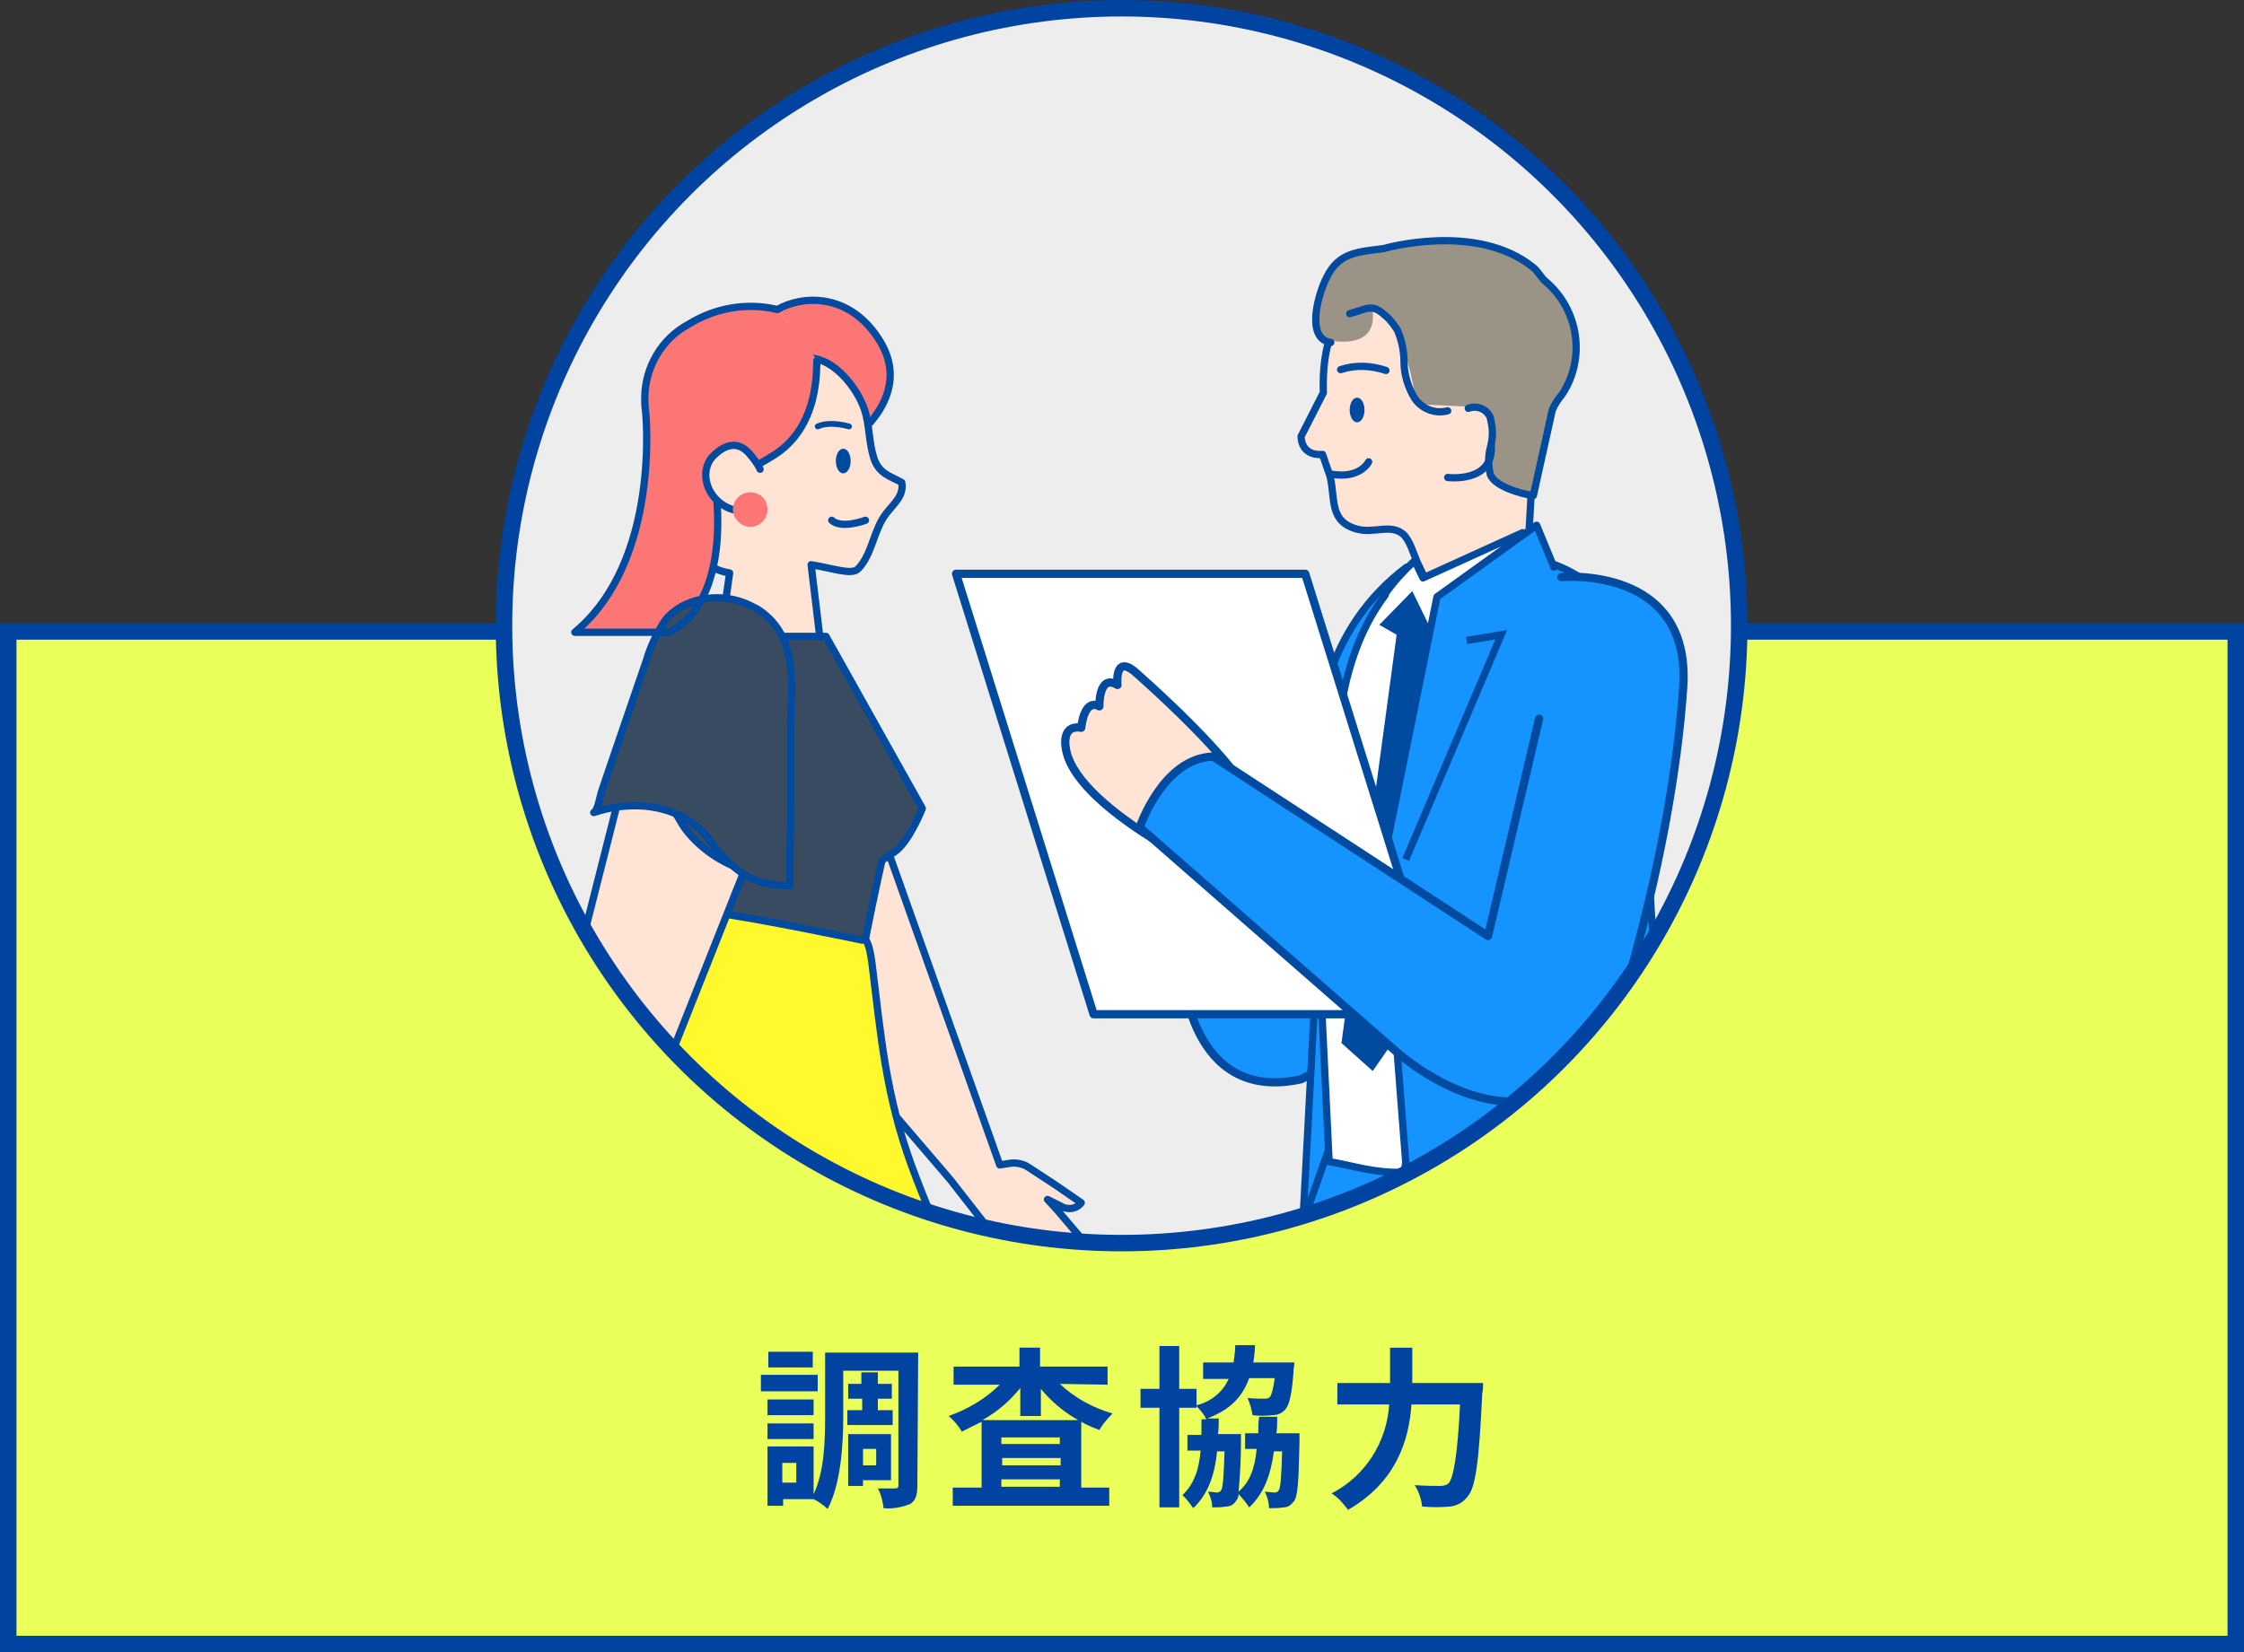
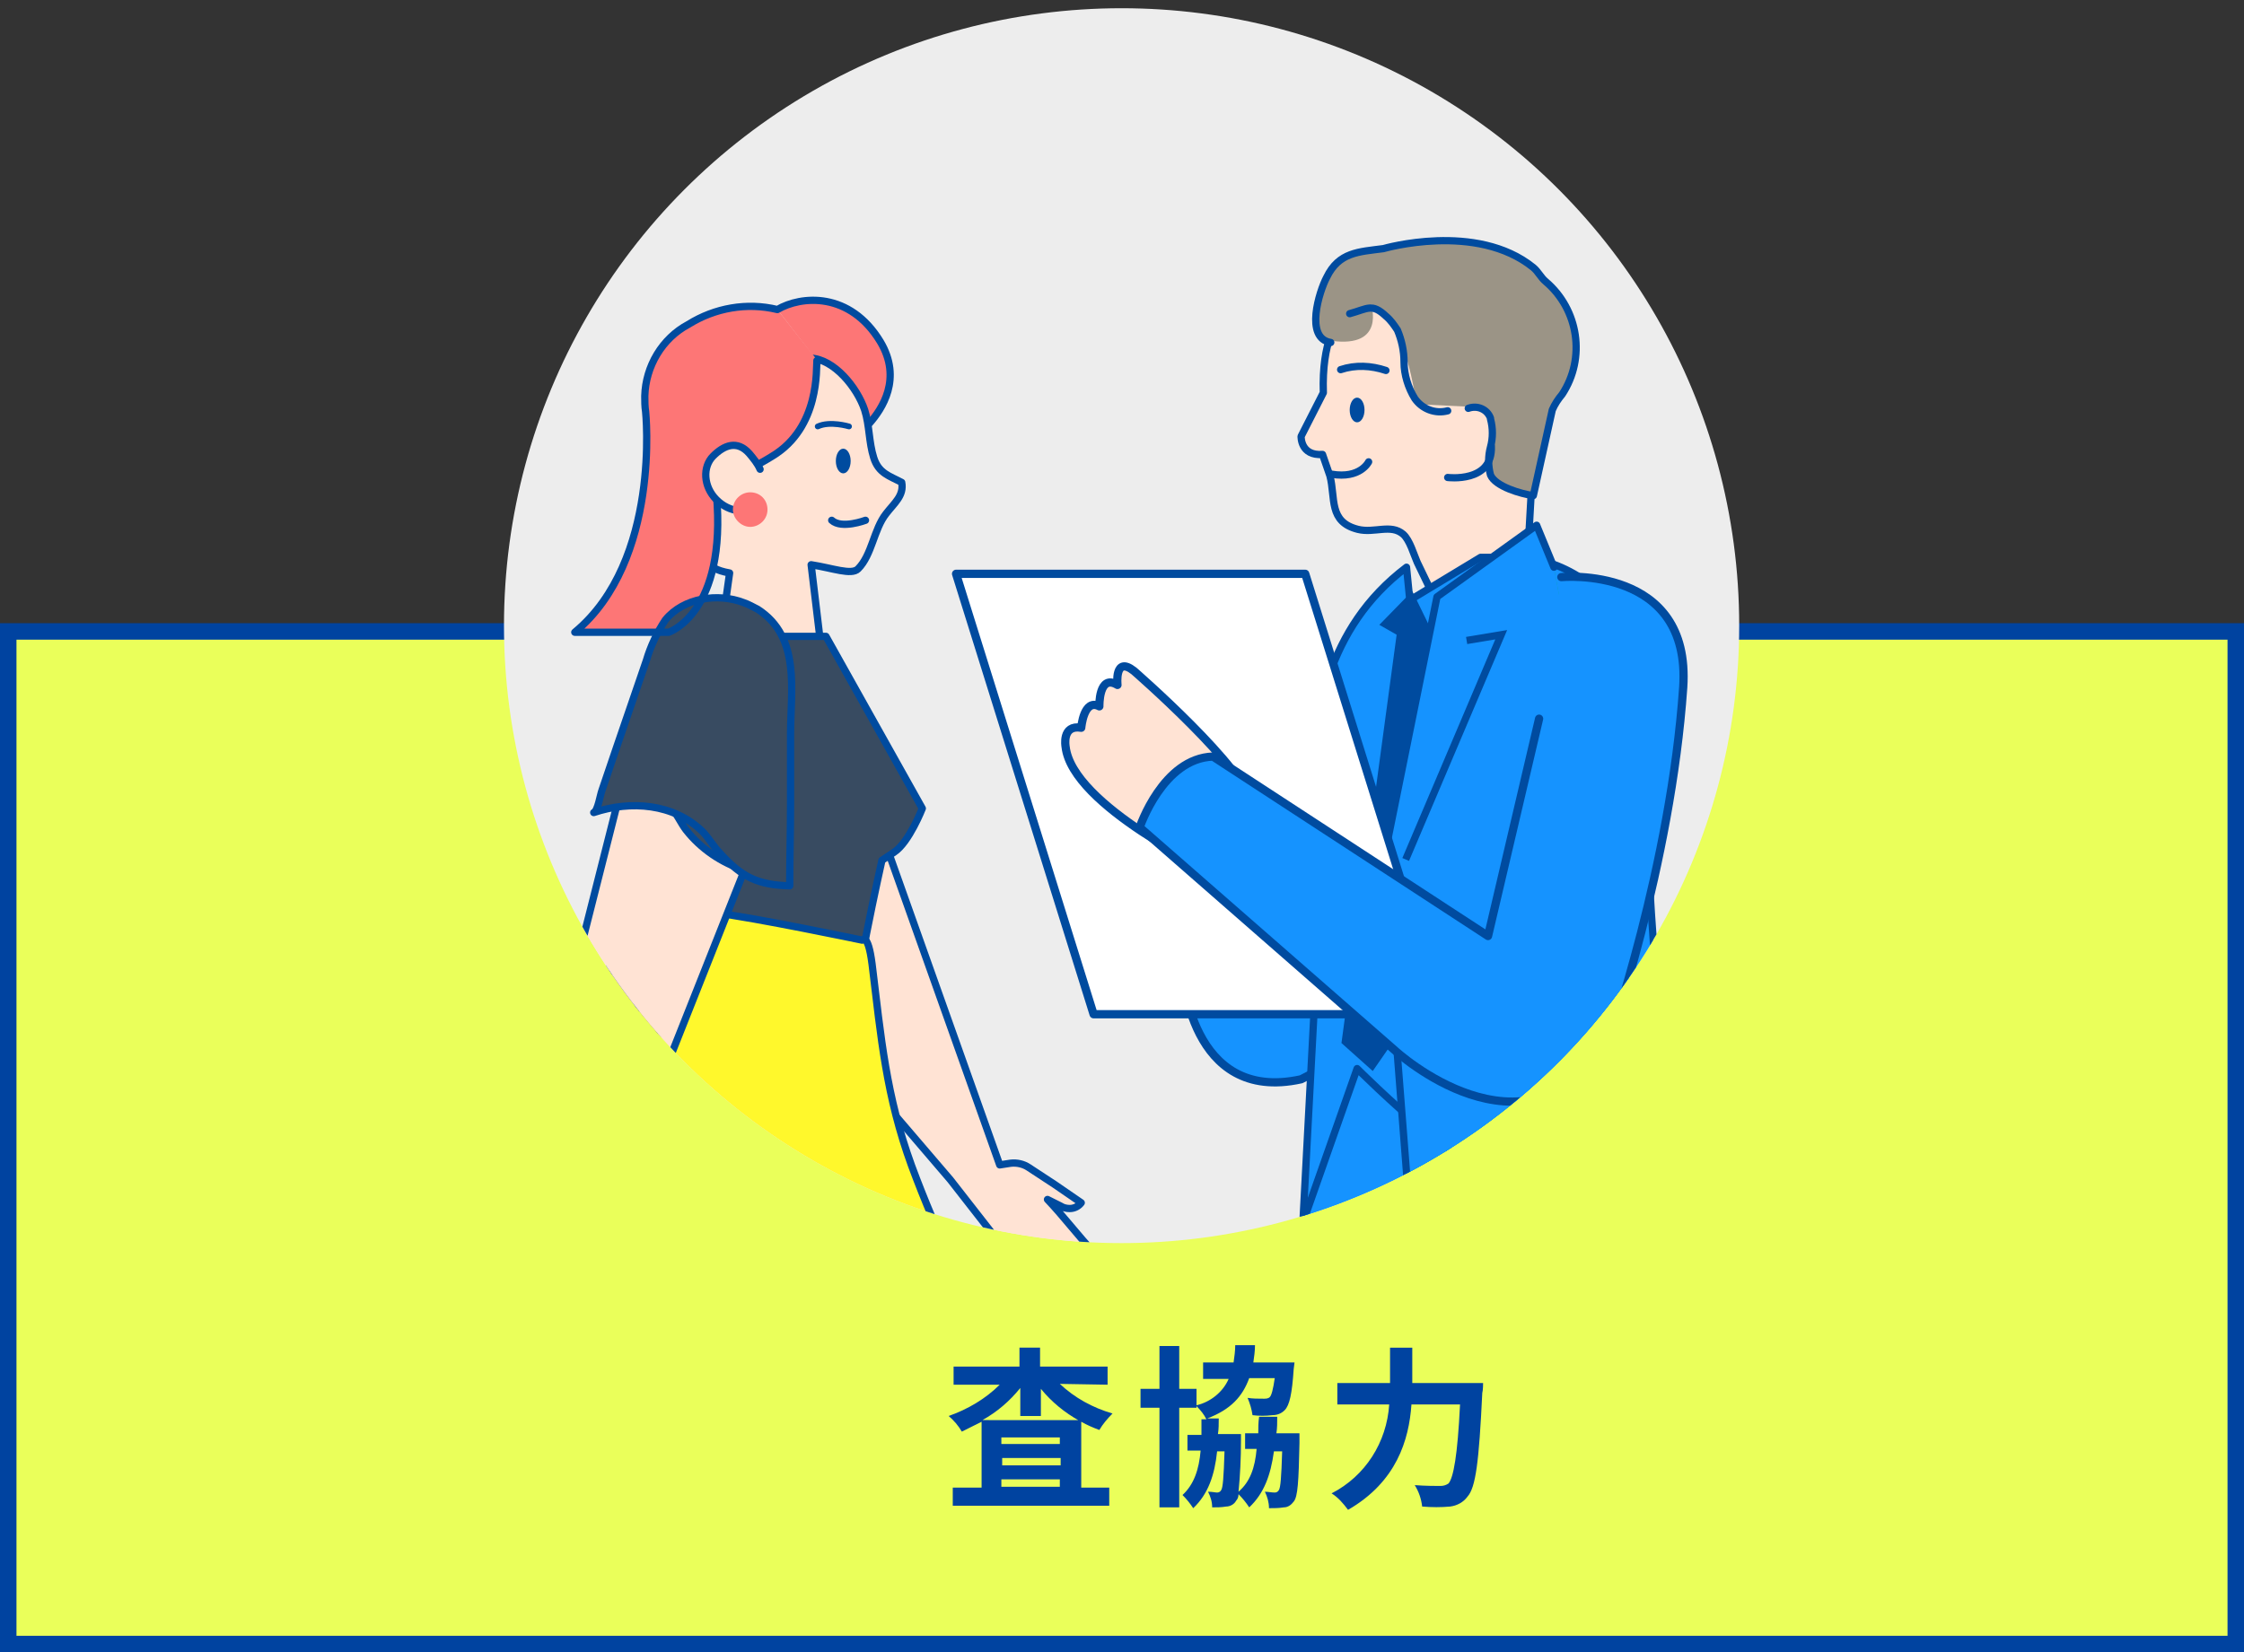
<svg xmlns="http://www.w3.org/2000/svg" xmlns:xlink="http://www.w3.org/1999/xlink" version="1.1" id="レイヤー_1" x="0px" y="0px" width="272.5px" height="200.7px" viewBox="0 0 272.5 200.7" style="enable-background:new 0 0 272.5 200.7;" xml:space="preserve">
  <rect x="0" y="0" width="272.5" height="200.7" fill="#333333" stroke="none" />
  <style type="text/css">
	.st0{fill:#EAFF5A;}
	.st1{fill:none;stroke:#0043A0;stroke-width:2;stroke-miterlimit:10;}
	.st2{fill:#0043A0;}
	.st3{fill:#EDEDED;}
	.st4{clip-path:url(#SVGID_00000018932601018139227950000012147514305658485385_);}
	.st5{fill:#FD7676;}
	.st6{fill:#FFE3D4;stroke:#004B9F;stroke-width:0.883;stroke-linecap:round;stroke-linejoin:round;}
	.st7{fill:#FFFFFF;stroke:#004B9F;stroke-width:0.883;stroke-linecap:round;stroke-linejoin:round;}
	.st8{fill:none;stroke:#004B9F;stroke-width:0.7;stroke-linecap:round;stroke-linejoin:round;}
	.st9{fill:#004B9F;}
	.st10{fill:#384B61;stroke:#004B9F;stroke-width:0.883;stroke-linecap:round;stroke-linejoin:round;}
	.st11{fill:#FFF82C;stroke:#004B9F;stroke-width:0.883;stroke-linecap:round;stroke-linejoin:round;}
	.st12{fill:none;stroke:#004B9F;stroke-width:0.883;stroke-linecap:round;stroke-linejoin:round;}
	.st13{fill:#FFE3D4;stroke:#004B9F;stroke-linecap:round;stroke-linejoin:round;}
	.st14{fill:#1593FF;stroke:#004B9F;stroke-linecap:round;stroke-linejoin:round;}
	.st15{fill:#FFFFFF;stroke:#004B9F;stroke-width:0.881;stroke-miterlimit:10;}
	.st16{fill:#FFE3D4;stroke:#004B9F;stroke-width:0.881;stroke-linecap:round;stroke-linejoin:round;}
	.st17{fill:#4DC7FF;}
	.st18{fill:#1593FF;}
	.st19{fill:none;stroke:#004B9F;stroke-width:0.881;stroke-linecap:round;stroke-linejoin:round;}
	.st20{fill:#1593FF;stroke:#004B9F;stroke-width:0.881;stroke-linecap:round;stroke-linejoin:round;}
	.st21{fill:#FFFFFF;stroke:#004B9F;stroke-width:0.881;stroke-linejoin:round;}
	.st22{fill:#00AA9F;}
	.st23{fill:#1593FF;stroke:#004B9F;stroke-width:0.881;stroke-miterlimit:10;}
	.st24{fill:none;stroke:#004B9F;stroke-width:0.881;stroke-linecap:round;stroke-miterlimit:10;}
	.st25{fill:#9B9486;}
	.st26{fill:#004B9F;stroke:#004B9F;stroke-width:0.881;stroke-linecap:round;stroke-linejoin:round;}
	.st27{fill:#FFFFFF;stroke:#004B9F;stroke-linecap:round;stroke-linejoin:round;}
</style>
  <g>
    <rect x="1" y="76.7" class="st0" width="270.5" height="123" />
    <rect x="1" y="76.7" class="st1" width="270.5" height="123" />
-     <path class="st2" d="M99.3,169h-6.9v-2h6.9V169z M111.4,180.4c0,1.2-0.2,1.9-0.9,2.3c-1,0.4-2.1,0.6-3.2,0.5   c-0.1-0.8-0.3-1.7-0.7-2.4c0.9,0,1.8,0,2.1,0c0.3,0,0.4-0.1,0.4-0.4v-13.9h-6.7v5.7c0,3.3-0.3,8.1-1.9,11.1   c-0.5-0.5-1.1-0.9-1.7-1.2h-3.7v0.8h-1.9v-7.2h5.6v5.8c1.3-2.7,1.4-6.5,1.4-9.4v-7.8h11.3L111.4,180.4z M98.8,171.9h-5.6V170h5.6   L98.8,171.9z M93.2,172.9h5.6v1.9h-5.6L93.2,172.9z M98.7,166.1h-5.4v-1.9h5.4L98.7,166.1z M96.7,177.7h-1.7v2.4h1.7V177.7z    M104.7,171.3v-1.4H103v-1.8h1.6v-1.4h2v1.4h1.7v1.8h-1.7v1.4h1.8v1.8h-5.5v-1.8H104.7z M104.8,179.8v0.7h-1.8v-6.3h5.2v5.6   L104.8,179.8z M104.8,176v2h1.6v-2L104.8,176z" />
    <path class="st2" d="M128.7,168.1c1.8,1.7,4,2.9,6.4,3.6c-0.6,0.6-1.2,1.3-1.6,2c-0.8-0.3-1.5-0.6-2.2-1v8h3.4v2.2h-19v-2.2h3.5v-8   c-0.8,0.4-1.6,0.8-2.4,1.2c-0.4-0.7-1-1.4-1.6-1.9c2.3-0.8,4.5-2.1,6.2-3.8h-5.6v-2.2h8v-2.3h2.5v2.3h8.2v2.2L128.7,168.1z    M131.1,172.6c-1.8-1-3.4-2.3-4.7-3.9v3.3h-2.5v-3.4c-1.3,1.6-2.8,2.9-4.6,3.9H131.1z M128.7,174.6h-7.1v0.8h7.1V174.6z M121.7,178   h7.1v-0.9h-7.1V178z M128.7,180.6v-0.9h-7.1v0.9H128.7z" />
    <path class="st2" d="M157.8,174.5c0,0,0,0.6,0,0.8c-0.1,4.7-0.2,6.5-0.7,7.1c-0.3,0.4-0.7,0.7-1.2,0.7c-0.6,0.1-1.2,0.1-1.8,0.1   c0-0.7-0.2-1.4-0.5-2c0.4,0,0.8,0.1,1.2,0.1c0.2,0,0.4-0.1,0.5-0.3c0.2-0.3,0.3-1.5,0.4-4.7h-1c-0.4,2.9-1.2,5.1-3,6.8   c-0.4-0.6-0.8-1.1-1.3-1.6c0,0.3-0.1,0.6-0.3,0.8c-0.2,0.4-0.7,0.7-1.2,0.7c-0.6,0.1-1.1,0.1-1.7,0.1c0-0.7-0.2-1.3-0.5-1.9   c0.5,0,0.9,0.1,1.1,0.1c0.2,0,0.4-0.1,0.5-0.3c0.2-0.3,0.3-1.5,0.4-4.7h-0.9c-0.3,2.9-1.1,5.2-2.9,6.9c-0.4-0.6-0.8-1.1-1.3-1.6   c1.4-1.3,2-3.1,2.2-5.4h-1.6v-1.9h1.7c0-0.6,0-1.3,0-1.9h0.6c-0.3-0.6-0.7-1.1-1.2-1.6v0.2h-2.1v12.1h-2.4v-12.1h-2.3v-2.3h2.3   v-5.2h2.4v5.2h2.1v2c1.7-0.4,3.2-1.6,3.9-3.2h-3.1v-2h3.7c0.1-0.7,0.2-1.4,0.2-2.1h2.4c0,0.7-0.1,1.4-0.2,2.1h5l-0.1,0.8   c-0.2,3-0.5,4.4-1.1,5c-0.4,0.4-0.9,0.6-1.5,0.6c-0.8,0.1-1.6,0.1-2.4,0c-0.1-0.7-0.3-1.4-0.6-2.1c0.6,0.1,1.3,0.1,2,0.1   c0.2,0,0.5,0,0.7-0.2c0.2-0.2,0.4-0.9,0.6-2.3h-3.1c-0.8,2.2-2.2,3.8-5.1,4.9h1.4c0,0.7,0,1.3-0.1,1.9h2.8c0,0,0,0.6,0,0.8   c0,2.1-0.1,4.2-0.3,6.2c1.4-1.2,2-2.9,2.2-5.2h-1.4v-1.9h1.6c0-0.6,0-1.3,0.1-2h2.2c0,0.7,0,1.4-0.1,2H157.8z" />
    <path class="st2" d="M180.1,168c0,0,0,0.9-0.1,1.2c-0.4,8.4-0.8,11.5-1.8,12.6c-0.5,0.7-1.3,1.1-2.1,1.2c-1.1,0.1-2.2,0.1-3.4,0   c-0.1-0.9-0.4-1.8-0.9-2.6c1.3,0.1,2.6,0.1,3.1,0.1c0.4,0,0.7-0.1,1-0.3c0.6-0.7,1.1-3.4,1.4-9.6h-5.9c-0.3,4.3-1.8,9.4-7.7,12.8   c-0.6-0.8-1.2-1.5-2-2c4.1-2.1,6.7-6.2,7-10.8h-6.3V168h6.4v-4.3h2.7v4.3L180.1,168z" />
    <circle class="st3" cx="136.2" cy="76" r="75" />
    <g>
      <defs>
        <circle id="SVGID_1_" cx="136.2" cy="76" r="75" />
      </defs>
      <clipPath id="SVGID_00000079462992400756421700000012992397883557953975_">
        <use xlink:href="#SVGID_1_" style="overflow:visible;" />
      </clipPath>
      <g style="clip-path:url(#SVGID_00000079462992400756421700000012992397883557953975_);">
        <path class="st5" d="M94.4,37.6l4.8,6.2c0,0,1.9-0.4,4.6,4c0.2,0.4,0.4,0.8,0.4,1.2c0.1,0.7,0.2,1.8,0.3,3.3c0,0,6-4.8,2.3-10.8     S97.3,35.9,94.4,37.6z" />
        <path class="st6" d="M98.4,43.5c2.9,0.1,5.7,3.6,6.6,6.3c0.6,1.9,0.5,3.9,1.1,5.8s1.9,2.2,3.4,3c0.3,1.6-0.9,2.5-1.9,3.8     c-1.5,1.9-1.7,5-3.4,6.7c-0.8,0.8-3.1-0.1-5.7-0.5l1.2,10l-12.2-1.2l1.1-7.8C85.3,69,86,67.8,84.3,65c-1-1.8-1.8-3.8-2.2-5.8     c-0.5-1.6-0.7-3.3-0.7-4.9c0-1.7,0.8-3.3,2.1-4.4" />
        <path class="st7" d="M105.1,63.2c0,0-2.9,1.1-4.1,0" />
        <path class="st8" d="M103.1,51.8c0,0-2.3-0.7-3.8,0" />
        <ellipse class="st9" cx="102.4" cy="56" rx="0.9" ry="1.5" />
        <path class="st5" d="M94.4,37.6c-3.7-0.9-7.6-0.2-10.8,1.8c-3.2,1.7-5.2,5.1-5.3,8.7c-0.2,6.4,3.4,11.9,8.6,12.7     c0,0,0.1-2.4,1.7-2.8c1.8-0.7,3.5-1.6,5.2-2.7c5.7-3.5,5.3-10.6,5.4-11.6L94.4,37.6z" />
        <path class="st5" d="M78.4,50c0,0,2,18.1-8.4,26.6l11.4,0c0,0,7.3-2.4,5.7-17.4C84.4,55.9,81.5,52.9,78.4,50z" />
        <path class="st9" d="M130.9,253.1l7.2,12.9l4.6,0.2l3.1,1.9c0.3,0.2,0.5,0.5,0.6,0.9l0,0c0.1,0.5-0.3,0.9-0.8,1     c-0.1,0-0.1,0-0.2,0l-8.1-0.3l-5.6-8.9c0,0-1.2-0.8-1.3,0.4c-0.1,1,0.4,5.6,0.6,7.4c0.1,0.3-0.2,0.7-0.5,0.8c0,0-0.1,0-0.1,0l0,0     c-0.4,0-0.7-0.4-0.8-0.8l-1-8.4C128.6,260.1,126.1,254.3,130.9,253.1z" />
        <path class="st6" d="M96.4,121.1l9-24.6l16,45l1.3-0.2c0.8-0.1,1.6,0.1,2.2,0.5l3.2,2.1l3.2,2.2c-0.3,0.4-0.8,0.7-1.4,0.7     c-0.4,0-0.8-0.1-1.1-0.3l-1.6-0.8c2,2.1,3.7,4.4,5.7,6.5c0.4,0.4,0.4,1,0.1,1.4c-0.3,0.4-0.9,0.4-1.3,0c0,0,0,0,0,0l-3-2.2l2.3,3     c0.4,0.5,0.7,0.9,1.1,1.4c0.2,0.4,0.1,1-0.3,1.2c-0.4,0.3-1,0.3-1.4,0.1l-0.7-1c0.2,0.5-0.1,1-0.5,1.2c-0.3,0.1-0.6,0.1-0.9-0.1     c-0.7-0.8-1.4-1.7-2.1-2.5c0.2,0.4,0.1,0.8-0.3,1c-0.3,0.2-0.7,0.1-0.9-0.1l-9.6-12.3L96.4,121.1z" />
        <path class="st6" d="M121.6,177.7c0.4,0.6,16.9,68.4,16.9,68.4l4.2,20l-4.6-0.2l-7.2-12.9c-7.3-20.7-29.3-70.7-30.4-74     L121.6,177.7z" />
        <path class="st9" d="M51.3,251.4L47,265.5l3,3.4l0.8,3.5c0.1,0.4,0,0.8-0.3,1.1l0,0c-0.3,0.4-0.9,0.4-1.3,0.1     c0,0-0.1-0.1-0.1-0.1l-5.3-6.1l2.5-10.2c0,0-0.2-1.4-1.2-0.7c-0.8,0.6-3.7,4.1-5,5.6c-0.2,0.3-0.6,0.4-0.9,0.2     c0,0-0.1-0.1-0.1-0.1l0,0c-0.2-0.3-0.2-0.8,0-1.1l5.4-6.6C44.6,254.6,47.1,248.8,51.3,251.4z" />
        <path class="st6" d="M47,265.5l4.3-14.1l0.3,0c5.1-10.4,12.3-27.1,19.2-41.9c4.2-15.1,7.7-27.7,8.2-29.3l21.4-1.1     c2.6,5-10.7,23.8-16.4,37.5l0,0c0,0,0,0.1,0,0.1l0,0c-10.5,16.5-24.3,38.6-24.3,38.6l-0.2-0.1L50,268.9L47,265.5z" />
        <path class="st10" d="M76.9,86.7l-3.6,38.7l30,0.7c0.1-5.2,3.8-21.6,3.8-21.6l1.5-1c1.8-1.2,3.4-5.3,3.4-5.3l-11.7-20.9l-5.5,0     L76.9,86.7z" />
        <path class="st11" d="M136.9,188.7c3.9,5.4,8.4,10.9,14.9,12.5c-1.1,5.6-5.4,10.2-10.4,12.9s-10.7,3.8-16.4,4.6     c-21.1,3.2-42.9,3.3-63.4-2.6c-3.8-1.1-7.8-2.5-10.5-5.4c5.9-2.4,11.6-5.9,15.4-11c3.6-4.7,5.3-10.6,6.4-16.4     c2.1-12.3,1.2-24.8,1.1-37.3s1.5-21.1,7-32.2c0.4-1,1.1-1.9,1.9-2.5c1.2-0.6,2.7-0.7,4-0.4c4.4,0.5,17.8,3.3,17.8,3.3     s0.7-1,1.2,2.9c1.1,9,1.7,16,4.8,24.5C117,158.6,126.4,174,136.9,188.7z" />
        <path class="st6" d="M69.6,171.6c0.1-0.3,0.2-0.6,0.5-0.8l1.8-1.6l0.7-5l-0.2-2.2l-4.5-36.5l7.8-30.8c3.4,0.5,4.1,0.8,6,3.6     c0.6,0.8,1,1.7,1.6,2.5c1.8,2.3,4.3,4,7.1,4.9l-9.6,24.2l-0.1,0l-0.9,31.4l-0.1,3c0,0,0.8,4.6,0.8,4.7s0.5,3.1,0.5,3.1l0.9,2.4     c-0.6,0.4-1.4,0.3-1.9-0.3c-0.4-0.5-0.6-1.1-0.7-1.7l-0.3-1.9l-0.4-0.2l-1.3,2.6l-4.3,7.5c-0.1,0.1-0.3,0.2-0.5,0.1     c-0.1-0.1-0.2-0.2-0.2-0.4l0.8-3.7l0.9-2.4l-1.3,1.5l-1.2,4.3c-0.1,0.2-0.4,0.4-0.7,0.2c-0.2-0.1-0.3-0.2-0.3-0.4l0-1.4     c-0.1,0.1-0.4,0.2-0.5,0c-0.1-0.1-0.1-0.2-0.1-0.3l0.2-3.3c-0.1,0.3-0.3,0.6-0.4,1c-0.1,0.3-0.3,0.4-0.6,0.4     c-0.3-0.1-0.4-0.4-0.3-0.7c0,0,0,0,0-0.1L69.6,171.6z" />
        <path class="st10" d="M90.3,73.2c-3.1-1.2-7.3-0.6-9.5,2.1c-1,1.5-1.8,3.2-2.3,4.9c-1.2,3.5-2.4,7-3.6,10.5     c-0.6,1.8-1.2,3.5-1.8,5.3c-0.2,0.5-0.5,2.5-1,2.7c4.5-1.5,9.7-1.1,13.2,2.3c0.7,0.7,1.4,1.9,2.1,2.6c2.7,3,4.7,3.9,8.5,4     c0-3.3,0.1-6.6,0.1-9.9c0-2.8,0-5.7,0-8.5c0-5.3,1.3-11.8-4-15.2C91.4,73.7,90.9,73.4,90.3,73.2z" />
        <path class="st12" d="M99.2,43.8c-0.1,0.9,0.4,8.1-5.4,11.6c-1.6,1-3.4,1.9-5.2,2.7c-0.8,0.3-1.4,1-1.6,1.9     c1.3,14.5-5.8,16.8-5.8,16.8l-11.4,0C80.3,68.1,78.4,50,78.4,50l0,0c-0.1-0.6-0.1-1.3-0.1-1.9c0.1-3.6,2.1-7,5.3-8.7     c3.2-2,7.1-2.7,10.8-1.8c2.9-1.7,8.8-2.2,12.5,3.9c2.7,4.5,0.2,8.2-1.3,9.9" />
        <path class="st6" d="M92.3,61.2c-1.4,1.3-3.7,1.1-5.3-0.5s-1.7-4-0.4-5.3s2.9-2,4.4-0.3c0.5,0.6,1,1.2,1.3,1.9" />
        <path class="st5" d="M93.2,61.9c0,1.2-1,2.1-2.1,2.1s-2.1-1-2.1-2.1c0-1.2,1-2.1,2.1-2.1c0,0,0,0,0,0     C92.3,59.8,93.2,60.7,93.2,61.9z" />
        <path class="st13" d="M143.5,98l-0.4-3.5c0,0-5.1-13.4-1.6-17.7c0,0,1.1-1.7,2.3-0.2c0,0,2.1-1.8,2.6-0.3c0,0,2-2.2,2.6-0.3     c0,0,1.7-2.2,2,0.2c0,0,1.2,13.8-0.9,16.4l0.4,3.9" />
        <path class="st14" d="M174.4,105.3l-17.3,11l-6.5-29.5c-3.4-3.1-9.4,0-9.4,0l2.4,31.1c0,0,0.8,16.2,14.4,13.2     c0,0,15.5-7.7,27.9-18.6c8.5-7.5-0.9-15.1-0.9-15.1" />
        <rect x="210.3" y="259.7" class="st15" width="12.6" height="11.5" />
        <polygon class="st15" points="114.4,266.3 126.9,266.3 126.9,254.9 118,254.6    " />
        <path class="st16" d="M158,53l2.7-5.3c-0.2-6.2,1.6-8.8,2.6-9.8l0.5-2.7l23.2,6c0,0-1.6,28.3-1.6,28.3l0.1,4.6     c-3.1,3.9-7.4,6.6-12.3,7.6c-2.7,0.5,2.8-5.7,2.5-8l-0.9,0.2l-2.7-5.6c-0.4-0.9-0.9-2.7-1.7-3.4c-1.5-1.3-3.5-0.1-5.5-0.6     c-3.6-0.9-2.7-3.8-3.4-6.5l-0.9-2.6C157.9,55.4,158,53,158,53z" />
        <path class="st17" d="M158.1,150.7l1.9-35.9l-1.3-18.5c1-9.1,2.2-19.9,12.1-27.4l0.4,4l8.6-5.2l5.4,0l0,0     c6.2,0.8,11.3,5.1,13.4,11c1.7,5,1.1,11.6,1.3,19.7c0.6,19.7,4.5,56.6,4.5,56.6" />
        <path class="st18" d="M158.1,150.7l1.9-35.9l-1.3-18.5c1-9.1,2.2-19.9,12.1-27.4l0.4,4l8.6-5.2l5.4,0l0,0     c6.2,0.8,11.3,5.1,13.4,11c1.7,5,1.1,11.6,1.3,19.7c0.6,19.7,4.5,56.6,4.5,56.6" />
        <path class="st19" d="M158.1,150.7l1.9-35.9l-1.3-18.5c1-9.1,2.2-19.9,12.1-27.4l0.4,4l8.6-5.2l5.4,0l0,0     c6.2,0.8,11.3,5.1,13.4,11c1.7,5,1.1,11.6,1.3,19.7c0.6,19.7,4.5,56.6,4.5,56.6" />
        <path class="st20" d="M140.2,200.1l-0.1-0.1l24.7-70.2c0,0,15.6,15.7,24.7,18l-4.3,23l-25.7,37.5L128.6,263l-13.9-5.7     L140.2,200.1z" />
        <polyline class="st20" points="200.8,153.3 204.9,183.5 207.8,205 224.1,261.6 209.2,264.5 186.4,208.4 169.6,153.6    " />
-         <path class="st21" d="M160.4,111.3l1.2-15c0.8-7.4,1.1-16.7,6.6-24l0.1-0.3c1-1.4,2.2-2.7,3.5-3.9l1,2.1l12.1-5.5l-4,20.1l0,0     l-10.4,57.6c-3.8,0.1-6.1-0.8-9.1-1.3l-1.1-22.9C160.2,115.9,160.2,113.6,160.4,111.3z" />
        <path class="st22" d="M188.7,68.9l-2.1-5.1l-12.1,8.7l-6.6,32.6l3.8,48.9c0,0,9.7,9.1,32.8,1" />
        <path class="st18" d="M188.7,68.9l-2.1-5.1l-12.1,8.7l-6.6,32.6l3.8,48.9c0,0,9.7,9.1,32.8,1" />
        <path class="st19" d="M188.7,68.9l-2.1-5.1l-12.1,8.7l-6.6,32.6l3.8,48.9c0,0,9.7,9.1,32.8,1" />
        <polyline class="st23" points="178.1,77.8 182.3,77.1 170.7,104.4    " />
        <polygon class="st9" points="173.5,75.9 171.5,71.8 167.5,75.9 169.6,77.1 162.9,126.7 166.7,130.1 169.4,126.2 168.4,101.7         " />
        <ellipse class="st9" cx="164.8" cy="49.8" rx="0.9" ry="1.5" />
        <path class="st24" d="M168.3,45c-1.8-0.6-3.7-0.7-5.5-0.1" />
        <path class="st19" d="M166.2,56.1c0,0-1,2.1-4.5,1.5" />
        <path class="st25" d="M186.4,60.1c-0.1,0-0.3,0-0.4-0.1c-1.6-0.3-4.3-1.2-4.8-2.5c-0.3-1.1-0.3-2.3,0-3.4c0.3-1.1,0.3-2.3,0-3.4     c-0.4-1.1-1.6-1.7-2.7-1.3c0,0-0.1,0-0.1,0l-6.4-0.3c0,0-1.4-11.1-5.5-12.1c0,0,1.8,5.3-4.8,4.4c-3.1-0.4-1.3-6.2-0.5-7.9     c1.6-3.1,3.9-3.1,6.9-3.5c0,0,11.3-3.4,18.2,2.3c0.6,0.5,0.9,1.3,1.5,1.7c4.1,3.4,5,9.3,2,13.7c-0.5,0.6-0.9,1.2-1.2,1.9" />
        <path class="st24" d="M163.9,38.1c2.2-0.6,2.7-1.3,4.4,0.3c0.6,0.5,1,1.1,1.4,1.7c0.5,1.2,0.8,2.5,0.8,3.9c0,1.5,0.5,3.1,1.3,4.4     c0.9,1.3,2.5,1.9,4,1.5" />
        <path class="st26" d="M221.9,264.5c3-8.6,2.3,9.4,2.3,9.4c-32.9,11.7-32.9,5.4-32.9,5.4c-4.5-6.2,5.3-8.6,5.3-8.6l15.2-6.6     C211.8,264,219.1,272.6,221.9,264.5z" />
        <path class="st26" d="M125.3,264c7-5.8-2.9,9.2-2.9,9.2c-34.2-6.9-31-12.3-31-12.3c-0.7-7.6,9-4.7,9-4.7l16.4,2.1     C116.8,258.4,118.7,269.5,125.3,264z" />
        <path class="st19" d="M178.3,49.6c1.1-0.4,2.3,0.1,2.7,1.2c0,0,0,0.1,0,0.1c0.3,1.1,0.3,2.3,0,3.4c-0.3,1.1-0.3,2.3,0,3.4     c0.6,1.4,3.7,2.3,5.2,2.5l2.3-10.4c0.3-0.7,0.7-1.3,1.2-1.9c2.9-4.4,2-10.3-2-13.7c-0.6-0.5-0.9-1.2-1.5-1.7     c-6.9-5.6-18.2-2.3-18.2-2.3c-3,0.4-5.4,0.4-6.9,3.5c-0.9,1.7-2.7,7.4,0.5,7.9" />
        <path class="st19" d="M175.8,58c0,0,5.5,0.7,5.3-3.8" />
        <polygon class="st27" points="175.2,123.2 132.8,123.2 116.1,69.7 158.5,69.7    " />
        <path class="st13" d="M150.9,108.9l-3.6-3c0,0-17.1-8-17.9-15.2c0,0-0.5-2.7,1.9-2.3c0,0,0.3-3.6,2.2-2.6c0,0-0.1-4,2.2-2.6     c0,0-0.4-3.6,2-1.7c0,0,13.8,12,14.3,16.3l4,3.3" />
        <path class="st14" d="M186.9,87.3l-6.2,26.4l-33.4-21.8c-6.1,0.2-8.9,8.6-8.9,8.6l31,27.1c0,0,15.7,14.5,25.9-0.8     c0,0,7.6-21.6,9.1-43.3c1-14.9-14.8-13.4-14.8-13.4" />
      </g>
    </g>
-     <circle class="st1" cx="136.2" cy="76" r="75" />
  </g>
</svg>